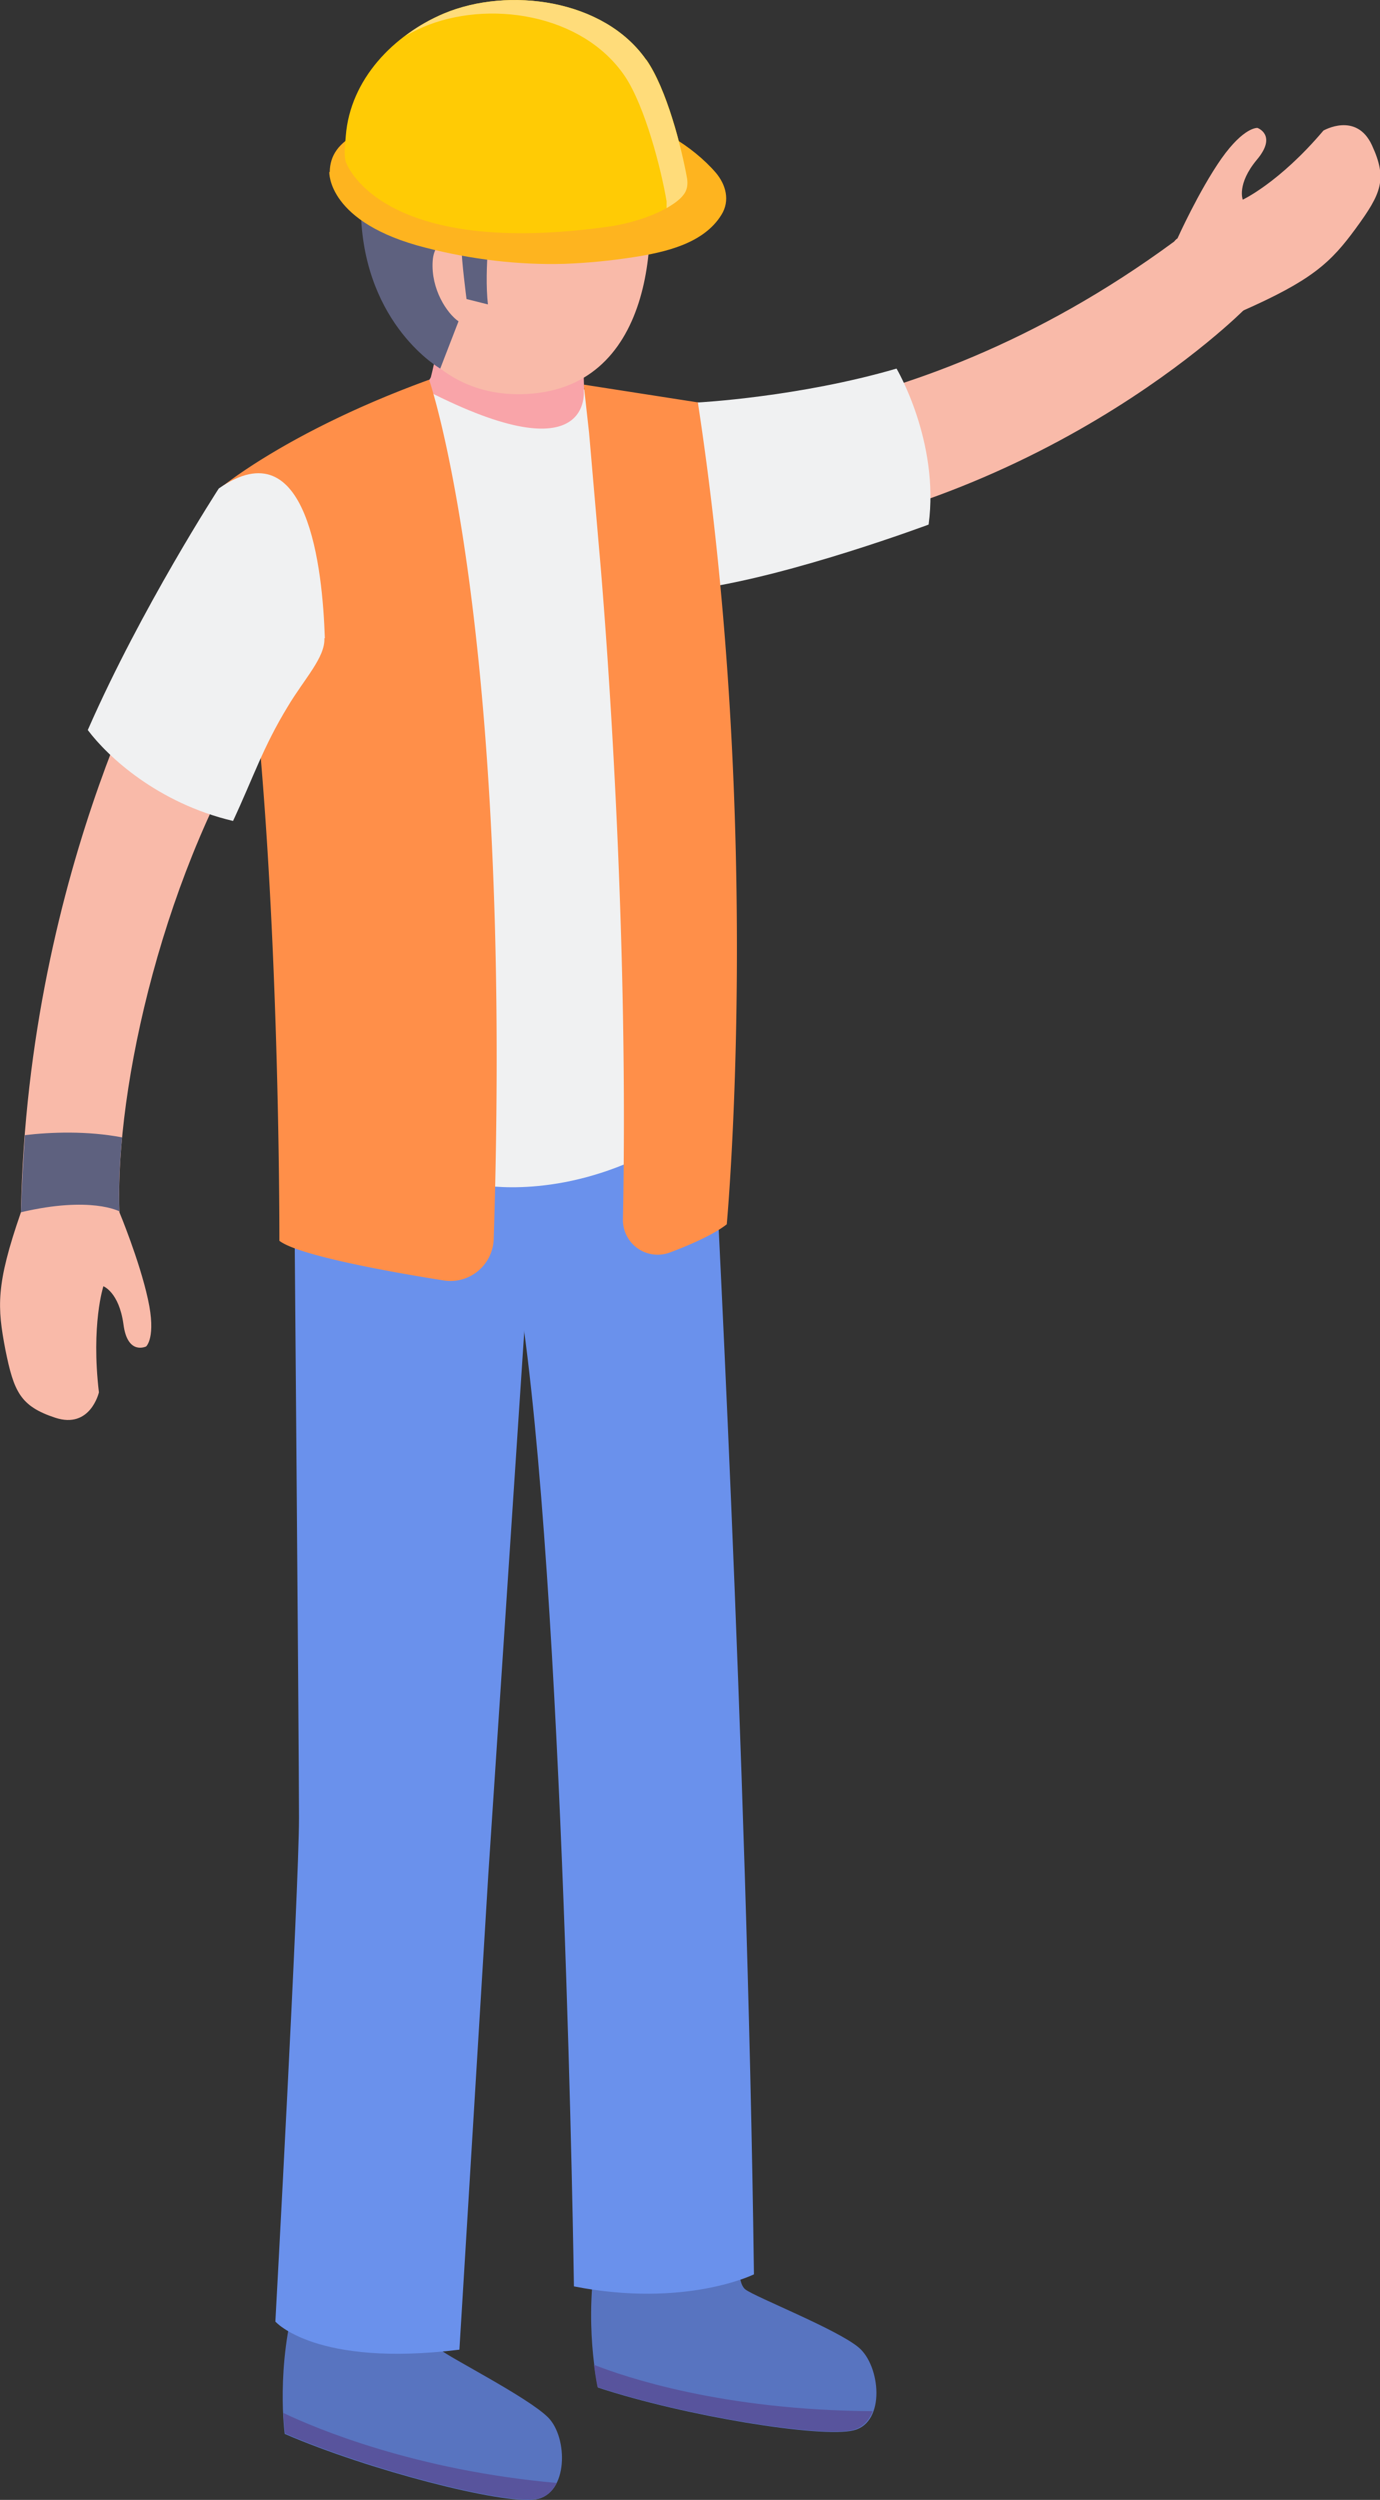
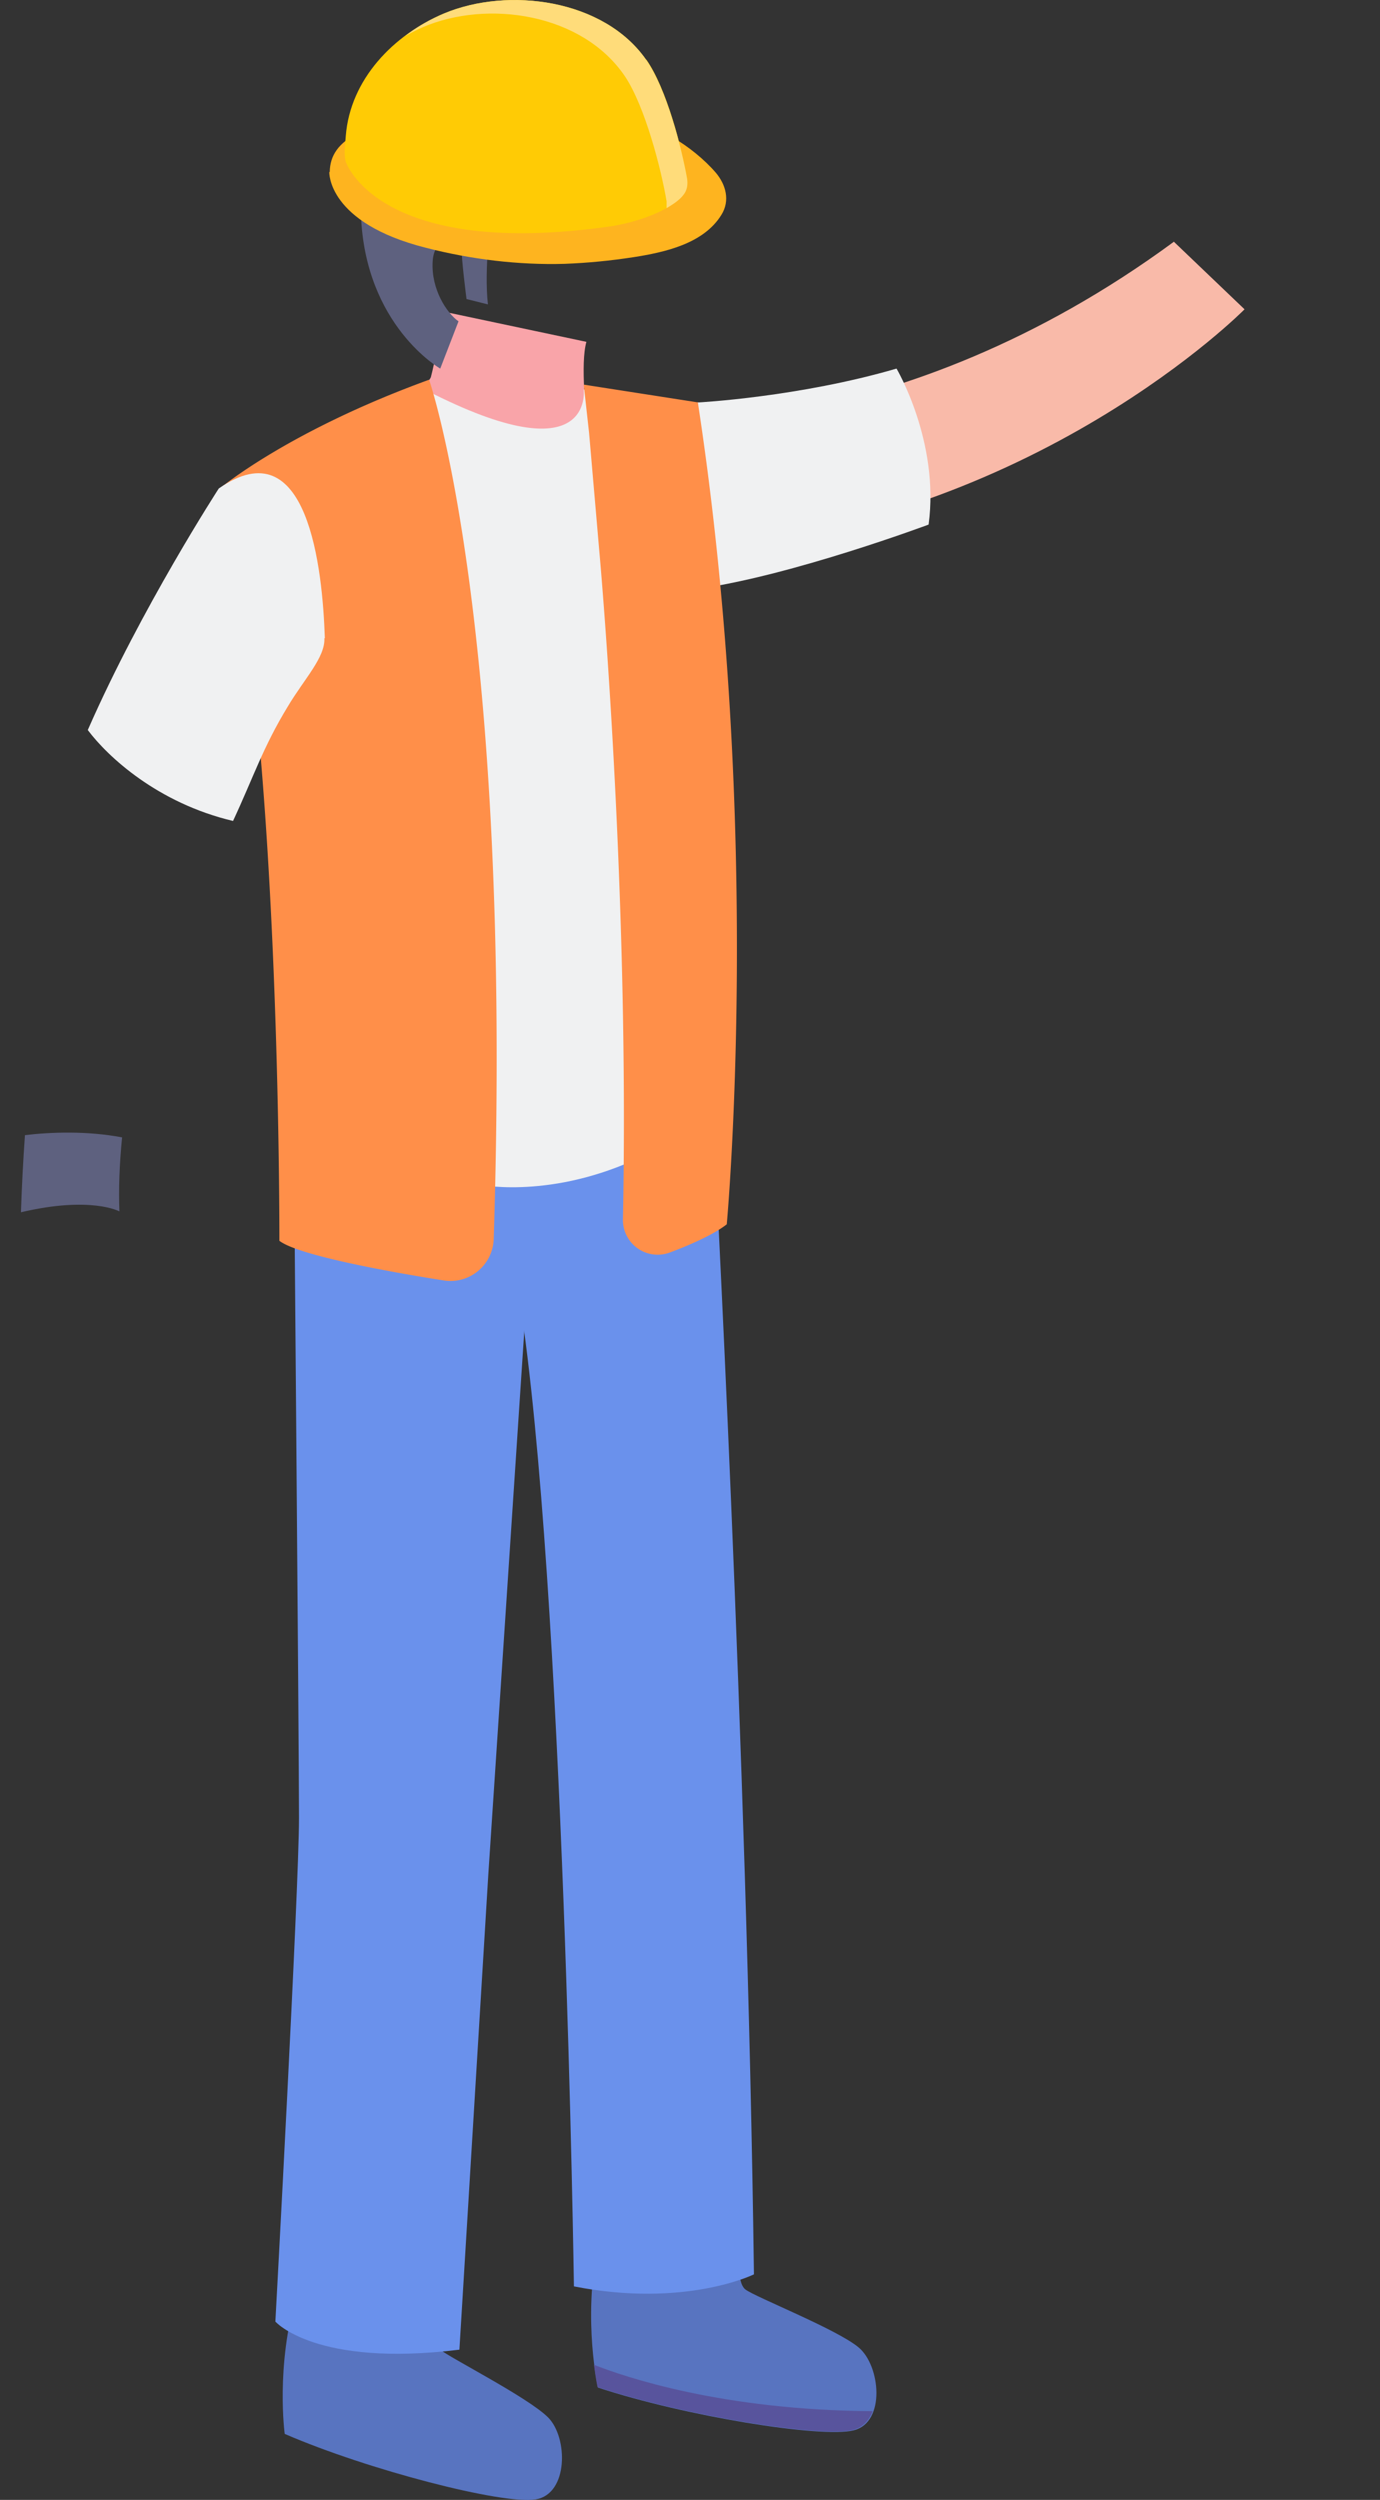
<svg xmlns="http://www.w3.org/2000/svg" id="_レイヤー_2" viewBox="0 0 30.97 56.09">
  <rect x="0" y="0" width="30.97" height="56.09" fill="#333333" stroke="none" />
  <defs>
    <style>.cls-2{fill:#5e617f}.cls-3{fill:#f9baa9}.cls-5{fill:#f0f1f2}.cls-6{fill:#5874c0}.cls-10{fill:#6a91ec}.cls-11{fill:#58549d}</style>
  </defs>
  <g id="_レイヤー_1-2">
    <path class="cls-3" d="M26.35 5.42c-6.25 4.6-11.87 4.06-11.87 4.06l1.19 2.83c7.56-.6 12.26-5.37 12.26-5.37l-1.59-1.52z" />
    <path class="cls-5" d="M15.67 9.03s2.26-.12 4.45-.76c0 0 .97 1.64.72 3.5 0 0-3.05 1.14-5.16 1.44l-.02-4.19z" />
    <path class="cls-6" d="M19.27 52.67c-.49-.41-2.32-1.13-2.54-1.3-.22-.16-.14-.97-.14-.97l-3.18.02c-.33 1.66.01 3.15.01 3.15 1.94.64 5.01 1.14 5.74.96.72-.18.6-1.45.11-1.86z" />
    <path class="cls-11" d="M19.59 54.1c-3.39-.02-5.57-.77-6.26-1.04.04.32.08.5.08.5 1.94.64 5.01 1.14 5.74.96.22-.06.36-.22.44-.43z" />
    <path class="cls-6" d="M12.3 54.24c-.45-.45-2.21-1.34-2.42-1.52s-.05-.98-.05-.98l-3.17-.27c-.48 1.63-.27 3.14-.27 3.14 1.87.81 4.89 1.59 5.63 1.47.74-.12.73-1.39.28-1.84z" />
-     <path class="cls-11" d="M12.49 55.71c-3.16-.28-5.4-1.22-6.13-1.57.01.29.04.46.04.46 1.87.81 4.89 1.59 5.63 1.47.22-.03.38-.18.47-.37z" />
    <path d="M8.89 8.98c.72-.29.78-.52.78-.52.2-.77.23-1.48.23-1.48l3.26.69c-.07.25-.07.65-.05 1.07.14.02.25 0 .25 0l.53.61.2 1.48-2.55 1.11-2.08-1.09s-1.29-1.58-.57-1.87z" fill="#f9a4a9" />
    <path class="cls-10" d="M16.01 25.24s.76 14.05.91 25.79c0 0-1.54.76-4.04.27 0 0-.22-15.75-1.22-22.15l-.85-2.36.44-1.46 4.41-1.15.34 1.06z" />
    <path class="cls-10" d="M6.59 24.93s.12 14.28.12 15.86-.53 11.3-.53 11.3.9 1.03 4.13.63l.65-10.68.89-13.44-.3-2.1-4.97-1.58z" />
    <path d="M10.71 25.66s1.97.36 3.79-.49l-.26-.99-3.54.47v1.01z" fill="#3c3e5a" />
    <path class="cls-5" d="M9.52 8.63l.05.13c3.78 1.94 3.53-.02 3.53-.02h.25l.76 1.05.62-.13-.52 16.38c-1.98.88-3.52.53-3.52.53l-1.15-5.66-.98-11.25.94-1.03z" />
    <path d="M15.67 9.03l-2.57-.4.12 1.08.23 2.66s.68 7.42.53 14.98a.78.78 0 001.06.75c.48-.18.99-.41 1.27-.63 0 0 .82-8.85-.65-18.45zm-6.04-.51c-3.19 1.16-4.71 2.45-4.71 2.45 1.38 4.59 1.35 16.87 1.35 16.87.41.32 2.42.69 3.69.89.58.09 1.1-.35 1.12-.93.44-13.86-1.45-19.28-1.45-19.28z" fill="#ff8f49" />
-     <path class="cls-3" d="M8.66 6.41s.64 2.56 3.16 2.43c2.92-.15 3-3.76 2.59-5.44-.39-1.56-2.44-3.34-4.43-2.04-1.49.98-1.97 2.7-1.32 5.04z" />
    <path class="cls-2" d="M11.02 4.88s-.16 1.15-.07 1.95l-.48-.12s-.12-.92-.11-1.15c.01-.24-.61-.33-.65.3-.04.63.32 1.17.58 1.35l-.41 1.06S8.19 7.31 8.1 4.81C8.01 2.3 9.32.7 11.24.67c0 0 3.22-.18 3.69 3.21 0 0-.9.86-3.91 1.01z" />
    <path d="M7.39 3.86S7.34 5 9.56 5.56c1.01.26 2.08.39 3.11.36.52-.02 1.03-.07 1.55-.15.7-.11 1.57-.3 1.97-.95.2-.32.1-.68-.13-.95-.26-.3-.62-.59-.97-.79-.36-.21-2.85-1.01-4.88-.68-2.03.34-2.8.71-2.81 1.46z" fill="#feb41f" />
    <path d="M14.5 1.34C13.55-.02 11.41-.3 9.97.3 8.83.78 7.86 1.78 7.76 3.05c-.01.18-.05.4 0 .58 0 0 .73 2.21 6 1.44 0 0 1.15-.18 1.58-.71.08-.1.1-.23.08-.36-.12-.68-.46-2.02-.92-2.67z" fill="#ffcb05" />
    <path d="M14.5 1.34C13.55-.02 11.41-.3 9.97.3c-.31.13-.61.3-.88.51.13-.07.26-.14.4-.2 1.44-.62 3.58-.32 4.54 1.11.45.68.81 2.08.93 2.8v.15c.15-.09.29-.18.38-.3.08-.1.1-.23.08-.36-.12-.68-.46-2.02-.92-2.67z" fill="#ffdc7a" />
-     <path class="cls-3" d="M26.42 5.35s-.05.04-.07.07.04.55 1.34 1.59c.03-.03.13 0 .16-.02 1.59-.7 2.01-1.09 2.58-1.87.57-.78.71-1.1.36-1.86s-1.09-.33-1.09-.33c-.99 1.17-1.81 1.55-1.81 1.55s-.14-.35.32-.9.01-.71.01-.71-.3-.03-.81.69c-.51.73-.99 1.8-.99 1.8zM2.68 27.18c-.1-2.75.99-7.72 3.31-11.25l-2.13-2.02S.62 19.38.47 27.2c-.57 1.64-.53 2.13-.35 3.08.19.94.33 1.27 1.12 1.53s.98-.57.98-.57c-.18-1.52.1-2.38.1-2.38s.35.13.45.85c.09.71.51.5.51.5s.23-.2.04-1.06c-.19-.87-.64-1.95-.64-1.95z" />
    <path class="cls-5" d="M7.29 14.32c-.05-1.56-.38-4.75-2.38-3.36 0 0-1.74 2.68-2.94 5.42.45.6 1.57 1.64 3.26 2.04.47-1.01.67-1.65 1.23-2.57.37-.62.84-1.1.82-1.53z" />
    <path class="cls-2" d="M.56 25.47c-.04.56-.07 1.14-.09 1.73 1.57-.37 2.21-.02 2.21-.02-.02-.49 0-1.05.06-1.66-.78-.15-1.6-.12-2.19-.05z" />
  </g>
</svg>